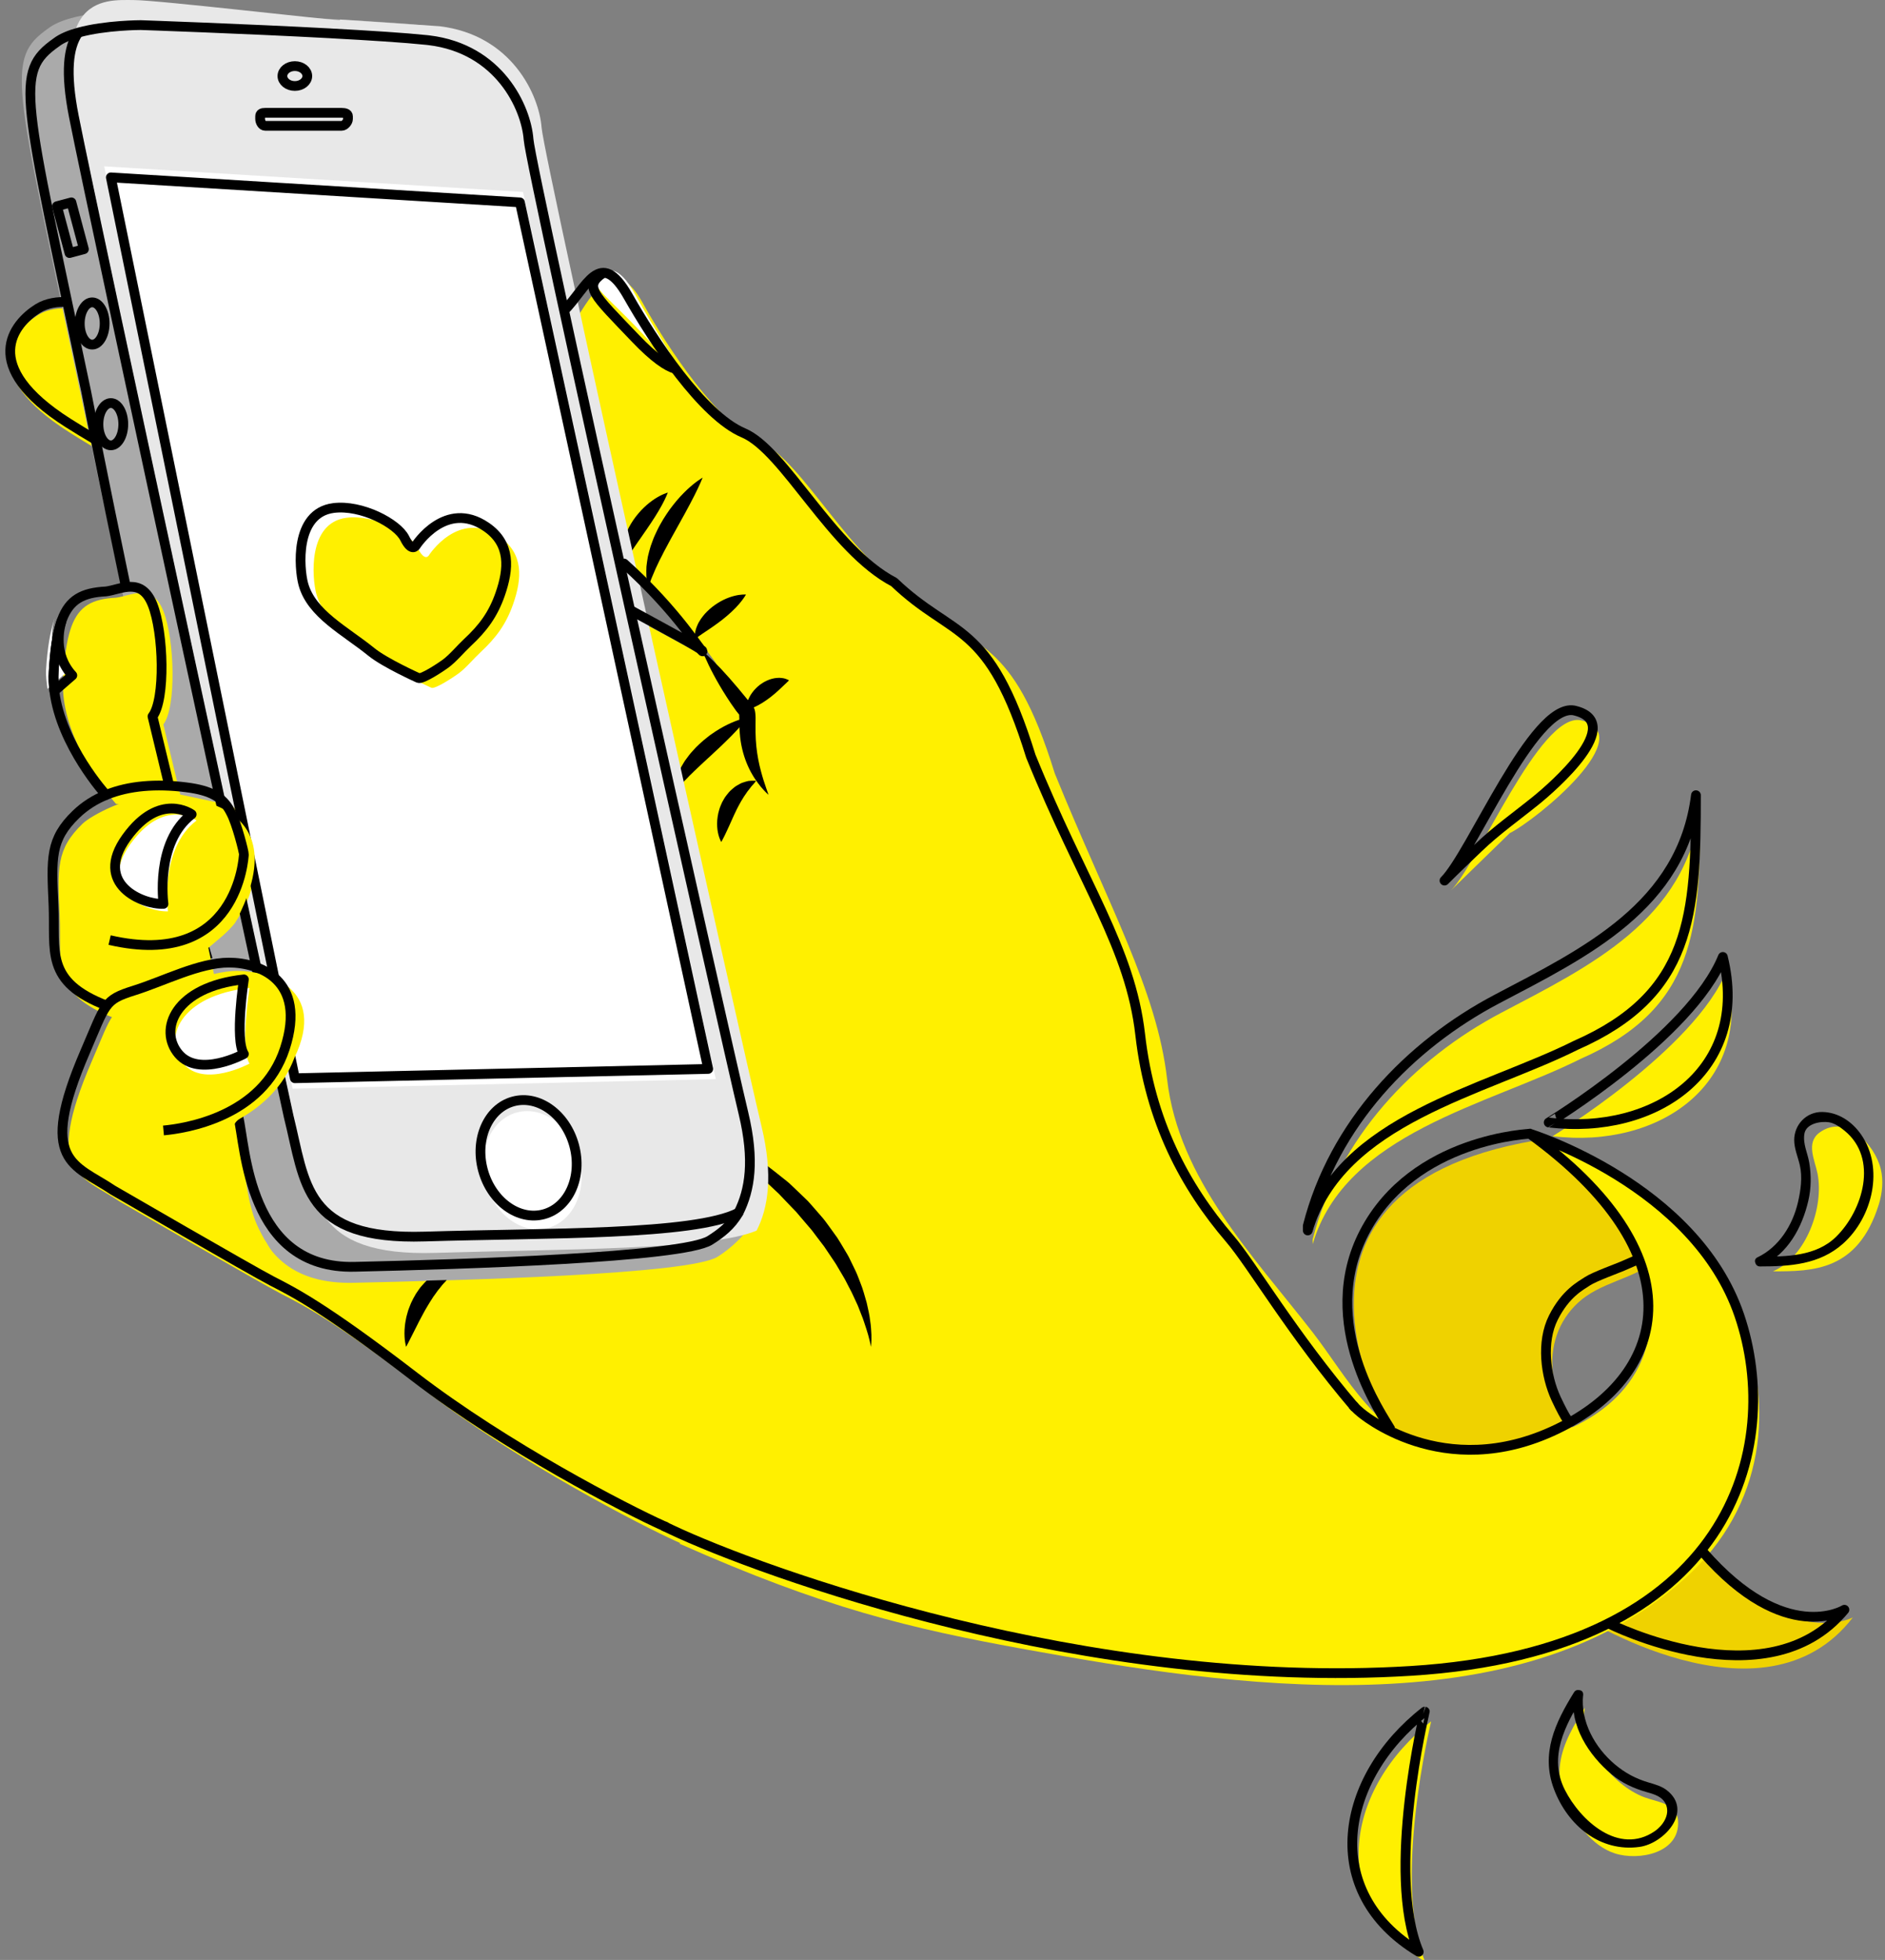
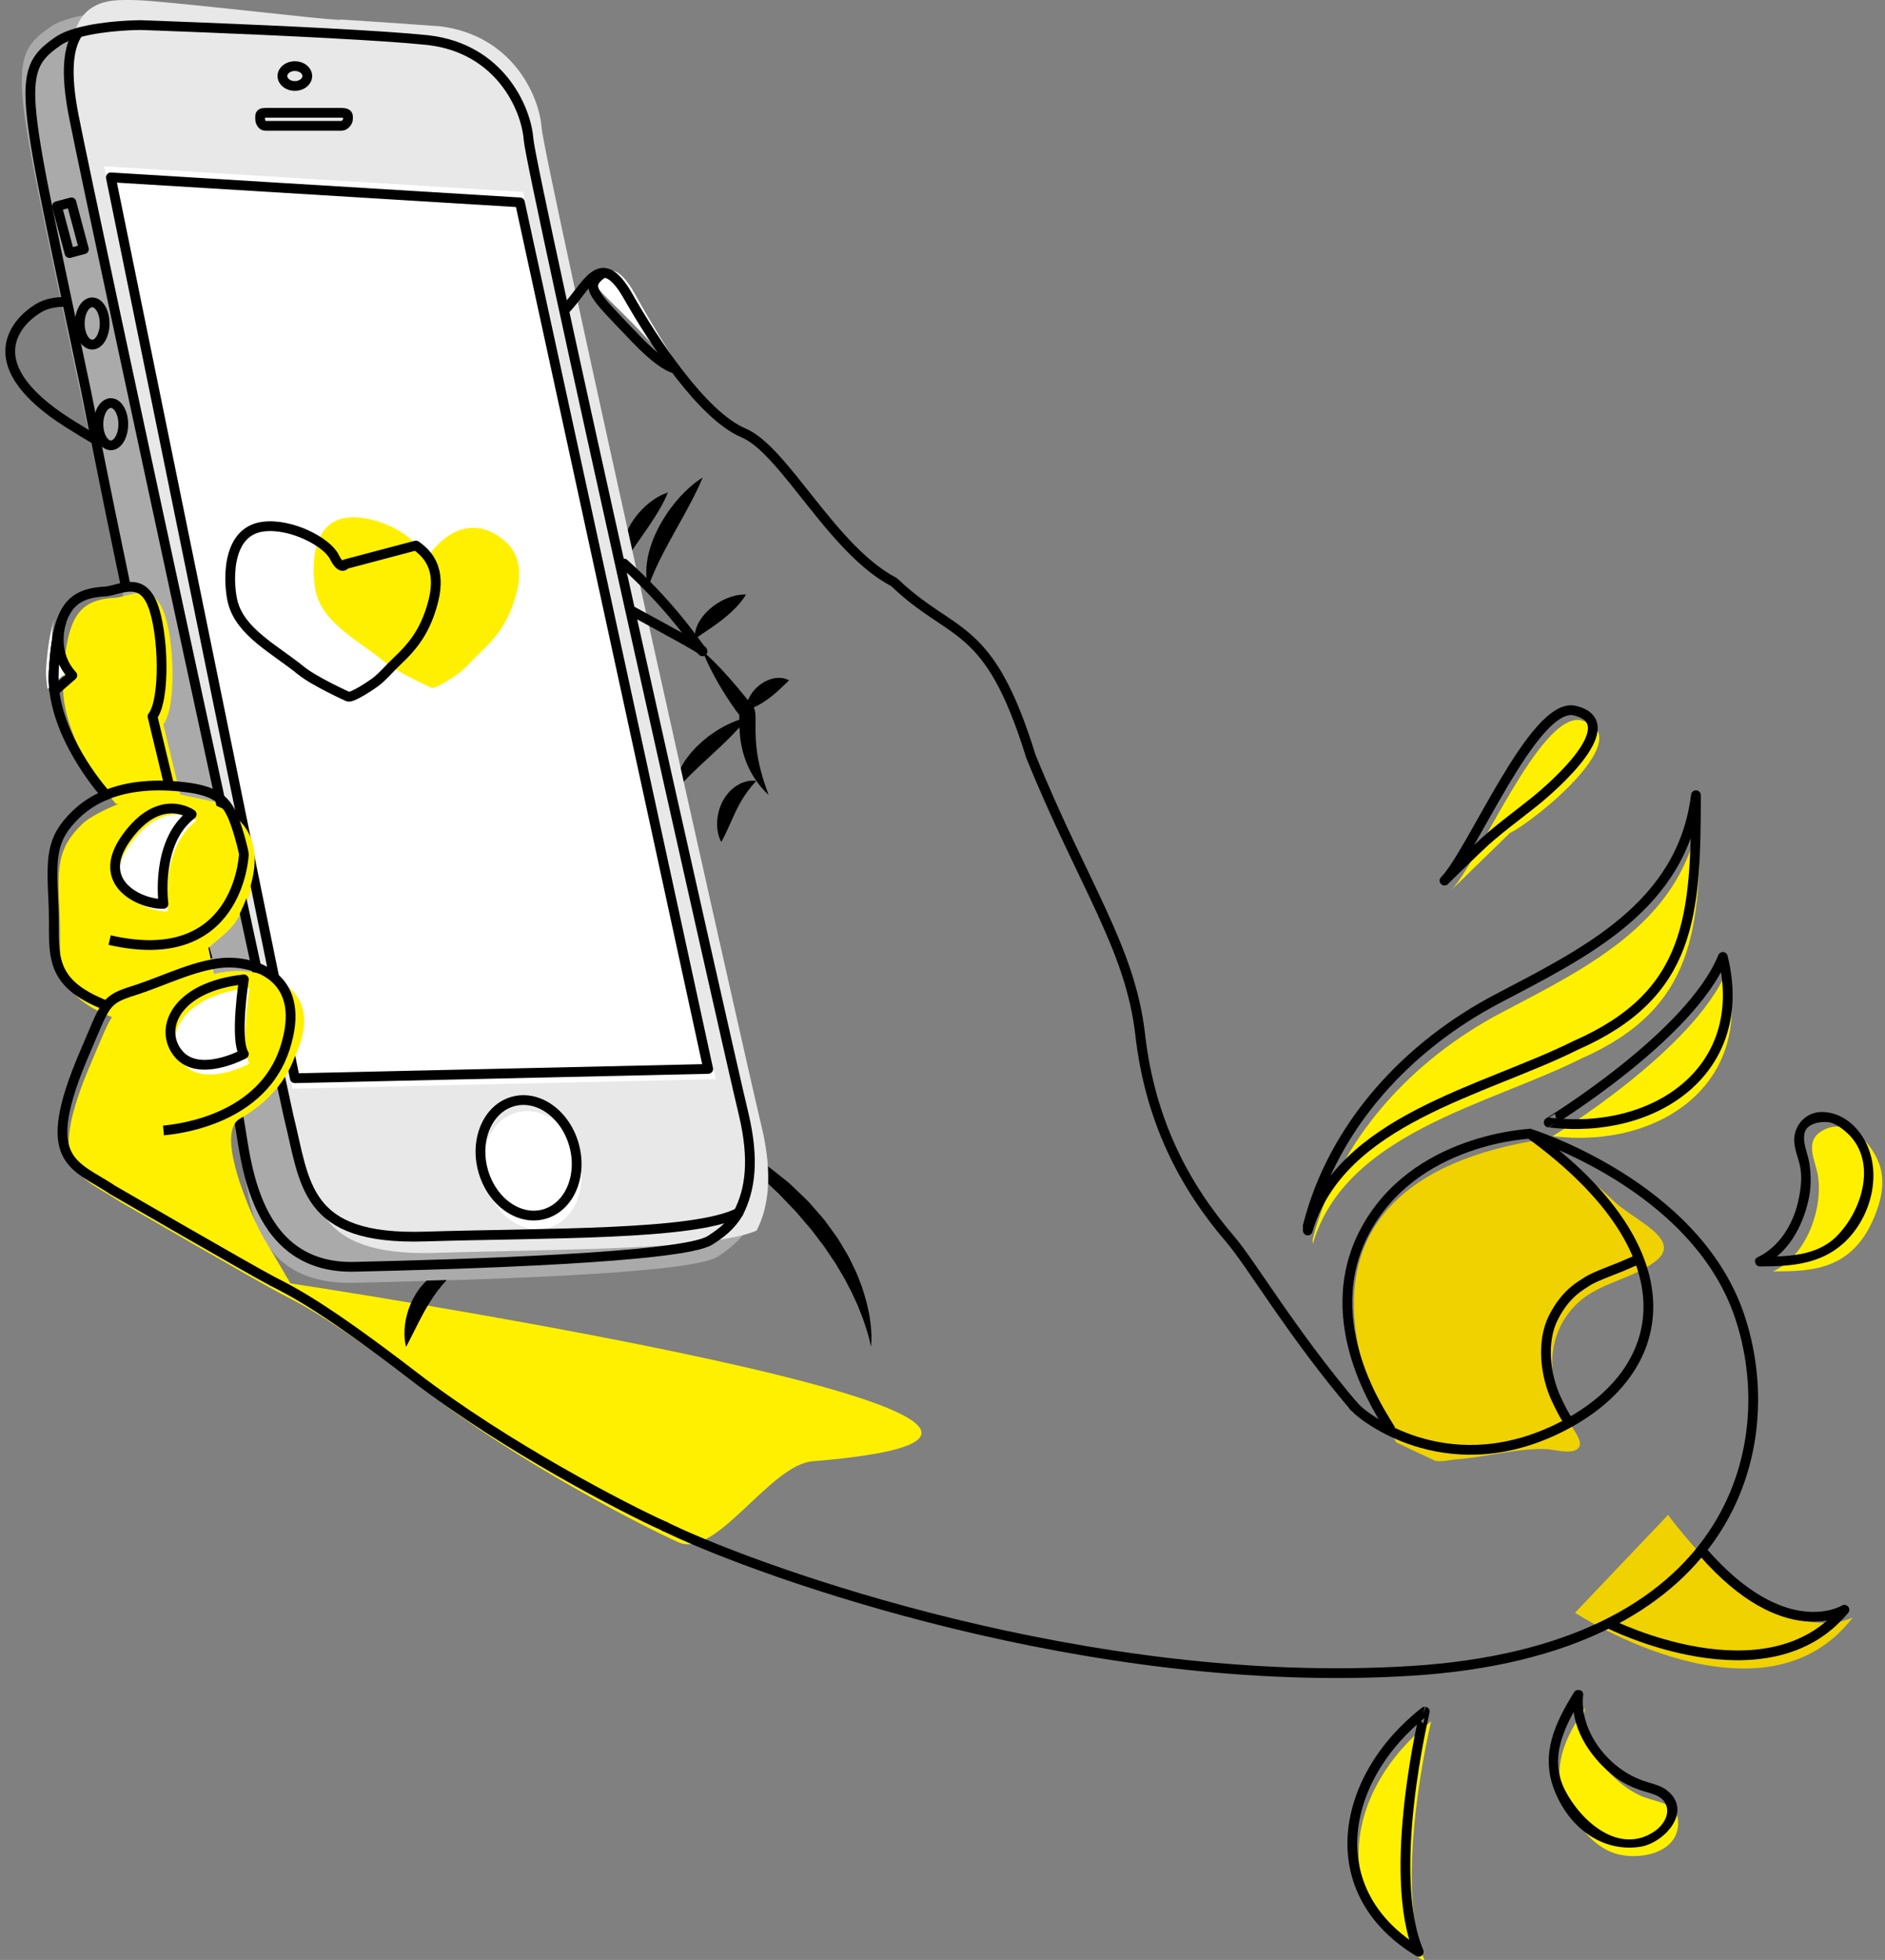
<svg xmlns="http://www.w3.org/2000/svg" enable-background="new 0 0 579.371 602.301" height="602.301" viewBox="0 0 579.371 602.301" width="579.371">
  <rect x="0" y="0" width="579.371" height="602.301" fill="#808080" stroke="none" />
  <path d="m484.103 495.594c.74.576 57.804 37.332 85.384 1.453 0 0-23.486 12.645-56.793-31.508z" fill="#efd200" />
  <path d="m429.158 443.275s-48.877-77.092 42.625-92.775c1.981-.34 8.813 5.936 10.43 7.121 4.725 3.473 9.375 7.137 13.562 11.256 6.151 6.053 21.831 11.988 13.032 18.732-7.225 5.535-17.129 6.512-23.834 12.766-6.065 5.66-8.594 13.385-7.711 21.588.59 5.469 2.605 10.395 5.154 15.219 1.494 2.828 5.566 7.344 1.32 8.641-2.476.756-6.539-.508-9.127-.543-9.185-.127-18.101 2.568-27.222 3.205-1.521.104-5.037 1.014-6.512.316 0-.002-11.717-5.526-11.717-5.526z" fill="#efd200" />
-   <path d="m472.22 349.5c15.396 14.334 35.779 32.506 35.105 55.566-.664 22.66-20.156 35.104-40.758 38.701-8.818 1.541-16.854 1.828-24.207 1.062-19.078-2.75-28.252-21.676-38.916-35.416-18.09-23.303-41.203-46.988-44.718-77.715-3.127-27.389-18.024-53.402-34.545-94.051-13.301-43.035-24.256-36.777-43.036-54.773-19.562-10.174-34.428-41.471-47.388-46.949-12.959-5.477-28.513-28.953-36.337-43.035-7.825-14.086-14.085-4.695-19.564 3.912 0 0-16.403 49.139 18.308 80.225 14.308 12.812 21.935 24.207 24.087 26.986-5.111-3.531-39.162-20.949-45.129-25.832-6.456-5.283-68.663-42.844-70.425-41.922-1.761.924-36.972-21.461-44.602-27.916-7.628-6.455-29.341-11.543-29.341-11.543s-11.55-4.695-19.076 0c-7.528 4.695-18.78 17.998 9.538 35.994 7.891 5.016 18.628 11.125 30.01 17.33l15.442 222.58 25.865 26.104s92.991 41.695 141.741 54.609l-25.445 20.957c44.737 19.848 70.599 25.998 106.575 32.518 62.358 11.305 150.608 24.904 202.659-21.986 49.067-44.207 11.354-122.804-45.843-135.406zm-30.144 95.299c-1.055-.113-2.099-.248-3.123-.406 1.041.136 2.082.271 3.123.406z" fill="#fff000" />
  <path d="m544.931 390.682c12.15 0 26.078 0 32.507-20.455 1.104-3.518 1.506-7.47.622-11.018-1.864-7.516-10.69-17.061-18.795-11.18-4.323 3.14-1.434 8.525-.629 12.633 2.026 10.303-3.448 25.587-13.705 30.02z" fill="#fff000" />
  <path d="m403.455 380.916c8-31.307 31.014-55.498 58.049-69.729 27.037-14.23 56.771-28.459 61.039-62.611 0 36.998-1.201 61.189-36.773 76.842-28.461 14.23-72.312 22.768-82.312 56.92v-1.422z" fill="#fff000" />
  <path d="m530.738 298.273c8.567 34.646-20.67 54.911-53.523 50.877-.001 0 43.634-26.572 53.523-50.877z" fill="#fff000" />
  <path d="m445.978 273.611c8.367-8.371 27.197-54.396 39.748-52.305 18.83 4.184-13.334 30.541-21.702 34.727z" fill="#fff000" />
  <path d="m438.011 602.801c-30.555-18.438-24.211-53.441 1.871-73.824 0 0-12.064 49.646-1.871 73.824z" fill="#fff000" />
  <path d="m195.303 90.596c-5.575-10.174-8.836-6.916-8.836-6.916-5.999 4.26-3.598 3.568 9.89 17.676 5.963 6.232 10.298 11.645 12.88 12.395 0-.001-8.359-12.981-13.934-23.155z" fill="#fff" />
  <path d="m267.699 413.883s-.056-.338-.195-.953c-.107-.617-.377-1.512-.65-2.641-.337-1.125-.726-2.479-1.268-4.004-.256-.764-.525-1.574-.889-2.406-.328-.838-.673-1.719-1.033-2.637-.858-1.789-1.651-3.758-2.749-5.732-.543-.986-1-2.045-1.617-3.053-.601-1.014-1.213-2.049-1.837-3.102-.588-1.07-1.322-2.082-2.018-3.131-.715-1.037-1.394-2.113-2.128-3.164-.779-1.023-1.564-2.055-2.353-3.086-.779-1.041-1.537-2.104-2.428-3.064-.849-.994-1.697-1.99-2.542-2.98l-1.261-1.488c-.452-.467-.902-.932-1.352-1.395-.902-.924-1.783-1.854-2.652-2.775-.436-.461-.869-.918-1.299-1.373-.446-.438-.91-.854-1.358-1.275-1.814-1.672-3.534-3.336-5.188-4.898-1.746-1.453-3.372-2.871-4.878-4.188-.751-.66-1.483-1.273-2.16-1.895-.717-.564-1.395-1.102-2.033-1.604-1.286-.996-2.384-1.914-3.296-2.658-1.821-1.5-2.841-2.408-2.841-2.408s1.237.535 3.366 1.57c1.062.521 2.364 1.146 3.827 1.912.735.381 1.519.787 2.344 1.215.793.479 1.607 1.014 2.47 1.555 1.722 1.088 3.592 2.271 5.543 3.57 1.867 1.408 3.807 2.944 5.808 4.547.496.406 1.017.793 1.504 1.225.474.449.951.896 1.431 1.352.956.914 1.923 1.838 2.898 2.771.485.469.972.938 1.46 1.414.465.496.91 1.014 1.361 1.527.898 1.031 1.802 2.067 2.704 3.104.926 1.019 1.716 2.147 2.527 3.257.802 1.11 1.6 2.221 2.392 3.319.747 1.131 1.418 2.306 2.102 3.442.671 1.147 1.389 2.248 1.917 3.435.564 1.164 1.118 2.308 1.661 3.427.533 1.118.931 2.278 1.368 3.377.914 2.18 1.441 4.375 2.028 6.342.454 2.016.886 3.846 1.062 5.516.272 1.646.318 3.109.389 4.298.025 1.196.005 2.132-.046 2.771-.035.63-.091.964-.091.964z" />
  <path d="m215.956 200.094s.629.512 1.646 1.463c1.026.943 2.443 2.328 4.059 4.045s3.43 3.771 5.299 6.004c.476.553.937 1.131 1.41 1.711.479.564.954 1.137 1.422 1.725l.355.439.312.348.825.955.045.059.023.027.08.119c.113.168.215.35.303.535.041.088.089.199.115.27l.047.146.088.297c.091.359.138.668.164.924.061.539.073.969.083 1.396-.001 1.66-.034 3.111-.011 4.574.029 1.451.103 2.863.244 4.23.281 2.732.787 5.285 1.378 7.477.284 1.098.584 2.109.863 3.01.305.885.546 1.686.782 2.332.23.654.411 1.168.534 1.52.12.357.184.549.184.549s-.147-.137-.423-.393c-.262-.268-.689-.635-1.144-1.168-.476-.521-1.041-1.168-1.623-1.965-.583-.793-1.236-1.707-1.837-2.775-1.234-2.115-2.369-4.807-3.074-7.844-.357-1.516-.601-3.115-.722-4.732-.144-1.605-.123-3.275-.149-4.734-.006-.354-.011-.705-.036-.939-.008-.133-.026-.209-.026-.229 0 .006.003.012.006.018l.008.006c.009.025.033.094.055.137.047.098.107.191.179.271l.049.053-.022-.029-.044-.057-.044-.059-.012-.014c-.197-.219.258.281.205.225l-.028-.033-.114-.135-.229-.268-.445-.545-.43-.541-.344-.48c-.933-1.271-1.781-2.545-2.574-3.783-1.597-2.479-2.971-4.857-4.083-6.943-1.115-2.084-1.959-3.877-2.514-5.16-.564-1.276-.835-2.039-.835-2.039z" />
  <path d="m221.688 258.748s-.229-.354-.475-1.01c-.266-.656-.535-1.607-.695-2.773-.053-.58-.131-1.219-.108-1.889.005-.672.045-1.383.168-2.111.089-.732.285-1.479.506-2.23.22-.754.558-1.49.881-2.227.421-.701.759-1.439 1.285-2.068.5-.641.982-1.27 1.594-1.77.572-.527 1.146-1 1.783-1.344.617-.359 1.18-.699 1.787-.869.588-.197 1.121-.352 1.596-.459.499-.061.939-.07 1.29-.082.706-.018 1.103.037 1.103.037s-.256.355-.694.863c-.221.25-.475.559-.771.863-.265.363-.557.752-.873 1.143-.34.359-.61.85-.932 1.293-.342.422-.619.936-.929 1.43-.336.467-.585 1.031-.9 1.545-.317.512-.556 1.105-.863 1.643-.273.574-.547 1.146-.816 1.711-.238.588-.545 1.141-.776 1.721-.261.564-.509 1.123-.747 1.664-.264.533-.467 1.059-.711 1.539-.438.973-.87 1.812-1.181 2.414-.313.599-.522.966-.522.966z" />
  <path d="m229.732 220.535s-.322.453-.91 1.17c-.586.723-1.436 1.721-2.485 2.842-1.05 1.123-2.288 2.387-3.638 3.682-.66.664-1.378 1.309-2.079 1.98-.698.676-1.448 1.316-2.145 2.004-.74.646-1.441 1.322-2.141 1.973-.722.643-1.377 1.299-2.049 1.918-.693.607-1.262 1.246-1.883 1.818-.322.279-.591.576-.854.861-.273.283-.538.559-.793.82-.56.512-.913 1.051-1.345 1.502-.208.232-.403.449-.583.648-.156.215-.3.412-.43.592-.53.725-.903 1.166-.903 1.166s-.056-.525-.03-1.492c.01-.246.02-.518.031-.812.03-.289.11-.586.174-.916.161-.637.284-1.434.614-2.172.317-.742.617-1.625 1.095-2.414.468-.797.937-1.693 1.552-2.48.592-.814 1.216-1.658 1.934-2.416.354-.385.699-.789 1.07-1.168l1.144-1.096c.774-.723 1.579-1.398 2.398-2.031.8-.66 1.657-1.207 2.469-1.762 1.649-1.066 3.271-1.932 4.716-2.57 1.445-.641 2.707-1.066 3.618-1.311.443-.141.822-.203 1.065-.264.249-.054.388-.072.388-.072z" />
  <path d="m215.956 146.789s-.229.592-.665 1.57c-.435.98-1.068 2.359-1.882 3.951-.4.799-.844 1.654-1.319 2.547-.478.887-.98 1.822-1.501 2.791-1.052 1.9-2.173 3.928-3.294 5.953-.6.988-1.083 2.021-1.655 3-.549.986-1.023 1.977-1.559 2.916-.482.953-.93 1.879-1.402 2.756-.41.887-.794 1.732-1.187 2.518-.355.787-.628 1.529-.931 2.189-.318.66-.498 1.252-.677 1.75-.354.992-.615 1.59-.615 1.59s-.173-.588-.371-1.672c-.088-.541-.251-1.219-.233-1.975-.01-.76-.04-1.641.029-2.582.11-.928.236-1.947.431-3.014.255-1.035.517-2.146.874-3.258.185-.551.394-1.104.605-1.664.21-.561.412-1.139.683-1.68.508-1.1 1.024-2.23 1.634-3.293.608-1.068 1.216-2.135 1.904-3.123.647-1.016 1.363-1.959 2.066-2.859.688-.914 1.437-1.732 2.126-2.52.712-.771 1.411-1.475 2.073-2.109 1.338-1.258 2.539-2.219 3.432-2.844.877-.635 1.434-.938 1.434-.938z" />
  <path d="m205.256 151.375s-.158.436-.47 1.129c-.31.697-.766 1.664-1.363 2.746-.587 1.09-1.312 2.303-2.104 3.561-.191.32-.404.629-.615.945-.204.32-.404.646-.625.961-.428.635-.861 1.279-1.296 1.924-.471.619-.85 1.279-1.311 1.885-.432.621-.827 1.238-1.267 1.82-.39.596-.778 1.168-1.179 1.711-.344.553-.696 1.078-1.044 1.568-.312.496-.585.963-.868 1.383-.297.418-.484.801-.674 1.123-.368.646-.641 1.043-.641 1.043s-.162-.412-.339-1.184c-.074-.381-.224-.873-.221-1.408-.021-.541-.041-1.168-.002-1.846.079-.658.187-1.377.333-2.137.2-.727.42-1.504.704-2.281.315-.75.64-1.547 1.05-2.293.412-.742.839-1.508 1.332-2.207.5-.699.993-1.402 1.555-2.029.529-.652 1.109-1.242 1.684-1.797 1.144-1.113 2.335-2.023 3.414-2.725 1.087-.697 2.062-1.188 2.785-1.479.713-.302 1.162-.413 1.162-.413z" />
  <path d="m229.28 182.707s-.189.348-.548.871c-.356.533-.882 1.246-1.547 2.018-.664.77-1.46 1.609-2.349 2.426-.435.418-.903.826-1.378 1.227-.462.416-.977.783-1.448 1.189-.496.373-.992.748-1.48 1.117-.238.186-.497.354-.738.525-.235.178-.469.354-.713.512-.479.328-.941.645-1.381.943-.471.287-.848.586-1.259.846-.427.252-.746.518-1.088.746-.343.227-.654.428-.871.625-.473.377-.816.615-.816.615s-.075-.363-.078-1.039c.003-.166.001-.359.013-.566.02-.197.066-.402.108-.631.095-.445.207-.982.427-1.482.211-.508.443-1.096.772-1.615.32-.533.67-1.109 1.096-1.615.411-.531.862-1.059 1.362-1.529.482-.502 1.02-.945 1.557-1.381.549-.432 1.111-.824 1.688-1.184.565-.377 1.163-.674 1.736-.971 1.161-.562 2.306-.973 3.329-1.23 1.021-.262 1.92-.377 2.569-.41.644-.046 1.037-.007 1.037-.007z" />
  <path d="m229.28 218.244s-.024-.338.049-.871c.06-.541.22-1.271.527-2.08.315-.801.77-1.688 1.403-2.523.309-.424.66-.84 1.054-1.227.369-.41.827-.75 1.257-1.113.459-.332.939-.648 1.429-.924.51-.262 1.013-.504 1.534-.684.531-.17 1.035-.324 1.548-.404.518-.07.997-.123 1.452-.121.465.023.884.068 1.249.129.361.049.694.199.947.283.513.191.784.365.784.365s-.236.26-.612.607c-.187.18-.407.363-.645.605s-.497.488-.772.732c-.273.262-.558.555-.86.816-.304.266-.607.586-.94.848-.324.287-.654.6-1.014.861-.338.311-.713.57-1.074.863-1.471 1.125-3.118 2.162-4.592 2.83-.722.344-1.399.594-1.899.758-.496.17-.825.25-.825.25z" />
  <path d="m70.381 341.678s.122.479.165 1.346c.012.434.016.959-.036 1.562-.033.604-.137 1.283-.297 2.012-.091.361-.186.739-.284 1.131-.113.387-.261.774-.397 1.184-.248.824-.681 1.622-1.071 2.475-.235.403-.475.813-.717 1.229l-.367.628-.43.593c-.573.797-1.153 1.608-1.834 2.336l-.994 1.11c-.358.341-.715.68-1.07 1.017-.357.332-.712.662-1.062.988-.359.315-.744.591-1.105.882-.738.562-1.422 1.145-2.147 1.589-.713.458-1.388.892-2.01 1.291-.608.421-1.22.716-1.753.992-.532.274-.996.515-1.378.713-.768.384-1.207.603-1.207.603s.404-.279 1.11-.771c.703-.492 1.747-1.13 2.918-2.005.585-.438 1.22-.909 1.891-1.408.682-.484 1.305-1.113 2.015-1.68.344-.297.71-.58 1.049-.9.333-.326.67-.656 1.01-.988.341-.332.685-.666 1.029-1.002l.95-1.088c.669-.697 1.237-1.474 1.799-2.236.595-.738 1.026-1.566 1.53-2.315.208-.397.414-.791.614-1.175.216-.378.401-.762.551-1.146.158-.382.329-.748.464-1.113.121-.368.238-.728.35-1.069.128-.341.174-.687.266-1.003.086-.318.166-.624.208-.916.118-.579.174-1.093.211-1.518.021-.424.051-.763.041-.988.001-.237-.012-.36-.012-.36z" />
  <ellipse cx="26.159" cy="97.088" fill="#fff" rx="3.914" ry="6.65" />
  <ellipse cx="32.028" cy="128.775" fill="#fff" rx="3.913" ry="6.65" />
  <path d="m16.96 59.333h4.693v15.256h-4.693z" fill="#fff" transform="matrix(.966 -.258 .258 .966 -16.625 7.25)" />
  <ellipse cx="89.927" cy="19.236" fill="#fff" rx="3.911" ry="3.131" />
  <path d="m107.455 35.113c0 .914-.637 2.061-1.552 2.061h-25.686c-.915 0-1.763-1.146-1.763-2.061v-.686c0-.916.848-1.254 1.763-1.254h25.686c.915 0 1.552.338 1.552 1.254z" fill="#fff" />
  <path d="m229.545 378.174h-.012c-2.337 3-5.562 5.864-8.942 8.014-8.604 5.479-78.246 7.244-111.884 8.021-33.646.785-32.086-30.021-34.435-39.412-2.347-9.389-50.067-236.434-50.067-236.434-19.715-93.574-22.696-100.233-9.387-109.622 1.749-1.361 4.282-2.417 7.089-3.18 8.473-2.324 19.505-2.343 19.505-2.343s32.439 1.118 59.867 2.596c.106 0 .164.009.164.009l.106.007c11.971.646 22.968 1.348 29.845 2.064.247.025.493.059.74.082 22.135 2.676 30.572 21.148 31.336 31.207.787 10.176 61.813 282.838 67.636 307.096 3.533 14.755 2.065 24.895-1.561 31.895z" fill="#aaa" />
  <path d="m232.545 378.174h-.012c-13.931 6-60.583 5.663-98.727 6.838-38.143 1.176-37.555-17.014-42.837-38.139 0 0-61.028-281.379-67.602-314.826-2.734-13.906-1.444-21.928 1.538-26.377 4.189-6.256 11.725-5.654 16.183-5.654 7.395 0 59.914 6.158 63.189 6.158h.164l.106-.169 30.585 2.061c22.135 2.676 30.572 21.102 31.336 31.163.787 10.174 61.813 282.815 67.636 307.076 3.535 14.754 2.067 24.869-1.559 31.869z" fill="#e8e8e8" />
  <ellipse cx="163.453" cy="359.593" fill="#fff" rx="14.867" ry="18.385" transform="matrix(-.965 .261 -.261 -.965 415.223 663.955)" />
  <path d="m89.928 334.553 130.075-2.936-59.245-272.631-128.731-7.867z" fill="#fff" />
  <path d="m36.83 292.338c40.113 9.268 41.803-26.039 41.855-26.695.055-.656-4.011-2.969-5.813-6.201l.59-6.674c-2.265-4.117-9.867-2.418-17.671-3.393-9.278-1.162-13.007-2.125-19.962-2.312l-.162-.023s-13.965-15.359-16.069-32.336c-.244-2-.338-4.01-.209-6.033.395-6.594 1.069-11.545 2.256-15.219l.117-.316c.021-.068.046-.127.058-.186.034-.08.058-.15.069-.209l.081-.221c.012-.023.012-.035.012-.035 2.326-6.266 6.418-8.453 13.686-8.812 4.652-.582 11.045-4.65 14.534 4.068 3.488 8.721 4.068 29.65 0 34.883l5.201 21.541 15.903 3.398 4.666 5.168" fill="#fff000" />
  <path d="m20.201 206.834-5.604 4.869c-.244-2-.559-3.998-.43-6.021.395-6.594 1.29-11.557 2.477-15.23l.175-.502c-.629 2.034-2.685 10.302 3.382 16.884z" fill="#fff" />
  <g fill="none" stroke="#000" stroke-linejoin="round" stroke-miterlimit="10">
    <g stroke-width="3">
      <path d="m173.189 95.652c7.125-7 11.125-19.998 19.839-4.65 7.768 13.684 22.833 36.682 35.488 42.031 12.658 5.35 27.177 35.918 46.282 45.854 18.341 17.576 29.04 11.465 42.034 53.496 8.066 19.848 15.707 34.559 21.715 47.652 6.008 13.092 10.381 24.566 11.908 37.939 3.057 26.746 13.756 46.613 27.512 62.664 6.869 8.014 19.142 29.201 38.57 51.998" />
      <path d="m193.331 187.264c11.34 6.197 22.625 12.209 22.625 12.83 0 1.146-7.371-11.889-24.155-26.92l-.736.039" />
      <path d="m29.517 135.209c-3.117-1.84-6.004-3.596-8.579-5.232-27.657-17.577-16.667-30.569-9.315-35.155 2.803-1.748 6.178-2.164 9.28-2.008" />
      <path d="m185.256 83.959c-5.856 4.162-3.106 6.26 10.066 20.037 5.821 6.088 9.65 8.6 12.173 9.332" />
      <path d="m494.658 498.988s48.467 24.479 72.238-4.307c0 0-18.173 11.311-43.478-17.729" />
      <path d="m470.726 348.379s-36.245 1.191-51.396 30.35c-14.539 27.982 5.682 56.322 8.125 60.6" />
      <path d="m401.955 376.707c8-31.305 31.156-55.496 58.195-69.727 27.034-14.23 56.844-28.461 61.112-62.611 0 36.998-1.311 61.189-36.885 76.842-28.461 14.23-72.424 22.768-82.424 56.92z" />
      <path d="m529.531 294.066c8.565 34.645-20.67 54.911-53.523 50.877-.003 0 43.634-26.572 53.523-50.877z" />
      <path d="m436.062 599.801c-30.556-18.438-24.212-53.441 1.87-73.824.001 0-12.063 49.646-1.87 73.824z" />
      <path d="m503.417 387.029s-3.211 1.396-4.816 2.094c-1.604.699-8.588 3.211-10.682 4.607s-6.701 3.697-10.471 11.17c-3.771 7.471-2.443 17.871.838 24.922s4.258 7.398 4.258 7.398" />
      <path d="m443.978 270.611c8.367-8.371 27.197-54.396 39.748-52.305 16.476 3.66-6.645 23.645-11.582 27.643-6.079 4.923-12.146 9.17-17.807 14.605-3.468 3.333-6.959 6.656-10.359 10.057z" />
      <path d="m38.571 179.777c-6.361-30.199-12.136-59.693-12.136-59.693-19.259-91.396-22.171-97.846-9.172-107.018 1.708-1.33 4.185-2.336 6.924-3.08 8.275-2.271 19.051-2.275 19.051-2.275s31.685 1.098 58.475 2.543c.103 0 .161.01.161.01l.104.012c11.692.629 22.432 1.316 29.15 2.016.24.023.48.057.722.082 21.619 2.611 29.862 20.656 30.607 30.48.769 9.938 60.377 275.617 66.062 299.31 3.451 14.41 2.018 23.511-1.523 30.511h-.013c-2.279 4-5.433 6.368-8.734 8.466-8.402 5.354-76.425 7.396-109.278 8.153-32.865.769-33.442-36.967-35.734-46.14" />
      <path d="m226.455 372.674h.527c-13.605 7-59.172 6.174-96.429 7.319-37.255 1.146-36.682-16.298-41.84-36.931 0 0-59.608-274.672-66.027-307.34-2.671-13.586-1.682-21.134 1.23-25.479" />
      <ellipse cx="28.34" cy="99.408" rx="3.822" ry="6.496" />
      <ellipse cx="34.072" cy="130.359" rx="3.822" ry="6.496" />
      <path d="m19.361 62.534h4.587v14.902h-4.587z" transform="matrix(.966 -.258 .258 .966 -17.325 7.957)" />
      <ellipse cx="90.625" cy="23.369" rx="3.82" ry="3.057" />
      <path d="m106.955 36.568c0 .879-.991 2.105-1.971 2.105h-23.452c-.979 0-1.577-1.227-1.577-2.105v-.816c0-.879.598-1.078 1.577-1.078h23.452c.979 0 1.971.199 1.971 1.078z" />
      <path d="m176.475 352.006c2.594 9.576-1.58 19.035-9.319 21.131-7.741 2.098-16.119-3.965-18.713-13.537-2.592-9.574 1.581-19.035 9.321-21.133 7.742-2.096 16.117 3.967 18.711 13.539z" />
      <path d="m90.625 331.348 127.05-2.866-57.867-266.287-125.736-7.685z" />
    </g>
    <path d="m60.57 287.105 2.333 8" stroke-width="5" />
  </g>
  <path d="m540.931 389.182c9.229-.004 18.312-.574 25.525-6.99 9.137-8.127 12.715-23.334 5.547-33.577-2.77-3.96-6.963-6.796-11.852-6.899-4.974-.105-8.703 3.938-8.687 8.659.01 2.59 1.15 5.194 1.726 7.688.854 3.715.268 7.781-.578 11.428-1.621 6.994-5.834 13.746-12.438 16.898-1.746.834-.223 3.42 1.515 2.59 7.846-3.744 12.215-11.781 14.11-19.963.896-3.861.938-7.854.283-11.75-.502-2.992-1.994-5.716-1.488-8.838.523-3.234 5.127-3.939 7.554-3.55 1.789.29 3.448 1.499 4.805 2.604 10.408 8.49 5.678 24.432-2.615 32.586-6.146 6.047-15.367 6.109-23.403 6.113-1.937.003-1.937 3.003-.004 3.001z" />
  <path d="m487.085 524.805c-6.41 10.321-13.76 22.153.227 38.405 2.404 2.795 5.554 5.219 9.029 6.343 7.369 2.379 20.135-.083 19.414-10.065-.385-5.332-6.486-5.719-10.397-7.199-9.821-3.721-19.917-16.434-18.273-27.484z" fill="#fff000" />
  <path d="m483.791 520.048c-5.789 9.331-10.303 18.817-6.156 29.787 4.209 11.137 14.166 19.4 26.283 17.727 7.537-1.042 16.637-11.014 8.367-17.438-1.588-1.234-3.672-1.8-5.568-2.359-3.928-1.159-7.201-2.902-10.35-5.544-6.174-5.179-10.652-13.229-9.781-21.416.205-1.923-2.797-1.901-3 0-1.025 9.639 4.625 18.477 11.758 24.458 3.131 2.625 6.689 4.273 10.576 5.396 2.465.711 5.201 1.393 6.203 4.08 1.158 3.103-1.127 6.354-3.523 7.994-11.043 7.56-22.891-3.312-27.639-12.726-5.08-10.072.082-19.841 5.42-28.447 1.023-1.647-1.575-3.153-2.59-1.512z" />
  <path d="m131.825 170.646s9.149-14.271 21.63-5.723c7.581 5.192 7.007 12.868 4.25 20.75-2.168 6.195-5.277 10.359-10 14.75-2.097 1.949-4.494 4.869-6.804 6.564-1.16.852-7.152 4.884-8.311 4.363 0 0-10.271-4.612-14.46-8.02-7.965-6.48-18.468-11.673-20.925-20.908-1.248-4.691-2.75-21.75 9.281-23.306 8.61-1.113 19.641 4.752 21.877 9.246 2.237 4.495 3.462 2.284 3.462 2.284z" fill="#fff000" />
-   <path d="m127.825 167.646s9.149-14.271 21.63-5.723c7.581 5.192 7.007 12.868 4.25 20.75-2.168 6.195-5.277 10.359-10 14.75-2.097 1.949-4.494 4.869-6.804 6.564-1.16.852-7.152 4.884-8.311 4.363 0 0-10.271-4.612-14.46-8.02-7.965-6.48-18.468-11.673-20.925-20.908-1.248-4.691-2.75-21.75 9.281-23.306 8.61-1.113 19.641 4.752 21.877 9.246 2.237 4.495 3.462 2.284 3.462 2.284z" fill="none" stroke="#000" stroke-linejoin="round" stroke-miterlimit="10" stroke-width="3" />
+   <path d="m127.825 167.646c7.581 5.192 7.007 12.868 4.25 20.75-2.168 6.195-5.277 10.359-10 14.75-2.097 1.949-4.494 4.869-6.804 6.564-1.16.852-7.152 4.884-8.311 4.363 0 0-10.271-4.612-14.46-8.02-7.965-6.48-18.468-11.673-20.925-20.908-1.248-4.691-2.75-21.75 9.281-23.306 8.61-1.113 19.641 4.752 21.877 9.246 2.237 4.495 3.462 2.284 3.462 2.284z" fill="none" stroke="#000" stroke-linejoin="round" stroke-miterlimit="10" stroke-width="3" />
  <path d="m81.823 381.73c-2.141-2.816-16.682-33.064-8.1-37.945 6.844-3.893 13.424-9.812 16.755-18.682 10.26-21.418-8.141-26.744-17.442-26.744s-20.347 5.812-29.648 8.721c-9.303 2.905-8.721 4.067-15.233 19.185-14.855 34.479-3.371 34.883 8.72 43.021 0 0 43.139 24.998 49.533 28.307 6.396 3.309 15.696 7.738 44.434 29.83 28.736 22.092 66.024 41.275 77.651 46.508s28.062-23.781 41.286-24.873c129.917-10.695-160.503-54.667-160.503-54.667" fill="#fff000" />
  <path d="m76.685 303.594s-2.905 18.602 0 23.254c0 0-13.951 7.561-20.346 0-6.395-7.559-1.163-20.93 20.346-23.254z" fill="#fff" />
  <path d="m34.958 312.789c-19.488-7.498-15.988-16.918-16.628-31.449-.638-14.535-1.104-20.348 7.035-28.197 2.72-2.627 14.012-8.521 22.086-8.475 0 0 47.126-3.029 24.833 38.869-1.948 2.66-8.234 7.732-8.234 7.732l2.692 12.699c0 .001-26.146 3.69-31.784 8.821z" fill="#fff000" />
  <path d="m51.623 280.053s-2.67-19.186 8.787-27.91c0 0-9.885-7.266-20.349 7.268-10.463 14.532 5.105 20.935 11.562 20.642z" fill="#fff" />
  <g fill="none" stroke="#000" stroke-linejoin="round" stroke-miterlimit="10" stroke-width="3">
    <path d="m22.226 207.545-5.524 4.803c-.241-1.973-.333-3.955-.207-5.949.39-6.5 1.055-11.383 2.225-15.006l.171-.492c-.62 2.005-2.648 10.156 3.335 16.644z" />
    <path d="m50.248 347.395c6.242-.57 30.442-4.012 37.32-25.219 6.877-21.207-8.024-26.365-17.195-26.365s-20.061 5.732-29.232 8.598c-9.168 2.864-8.597 4.014-15.018 18.914-14.646 33.993-3.322 34.391 8.599 42.413 0 0 42.529 24.646 48.835 27.906 6.304 3.263 15.474 7.632 43.806 29.409 28.331 21.779 65.095 40.693 76.557 45.854.304.137.618.275.943.42" />
    <path d="m52.001 241.393-5.129-21.238c4.013-5.158 3.439-25.793 0-34.391-3.439-8.596-9.743-4.584-14.329-4.012-7.164.355-11.199 2.51-13.491 8.689 0 0 0 .012-.013.035l-.079.217c-.012.057-.036.127-.07.207-.011.057-.034.113-.056.182l-.115.311c-1.17 3.623-1.835 8.506-2.225 15.006-.126 1.994-.034 3.977.207 5.949 2.074 16.736 15.842 31.879 15.842 31.879l.16.021c6.947-2.83 15.338-3.459 24.486-2.314 7.692.963 11.222 3.117 13.458 7.176l.323.621c1.777 3.186 4.038 12.189 3.986 12.836-.053.648-1.72 35.457-41.268 26.32" />
    <path d="m32.831 309.051c-19.212-7.395-15.764-16.678-16.393-31.008-.63-14.33-1.09-20.061 6.935-27.799 2.683-2.59 5.823-4.574 9.331-5.996" />
    <path d="m74.958 300.969s-2.866 18.342 0 22.926c0 0-13.756 7.453-20.061 0-6.305-7.452-1.147-20.633 20.061-22.926z" />
    <path d="m50.248 277.76s-2.633-18.912 8.662-27.516c0 0-9.744-7.164-20.061 7.166-10.316 14.328 5.03 20.641 11.399 20.35z" />
    <path d="m203.918 468.906 2.354 1.125c27.687 13.129 128.28 49.602 227.386 43.441 99.102-6.156 114.613-69.1 100.942-109.252-13.67-40.15-64.436-55.844-64.436-55.844 50.906 36.928 43.572 73.842 8.387 90.783-35.186 16.938-60.514-5.211-60.514-5.211s-1.283-1.043-2.324-2.283" />
  </g>
  <path d="m131.128 393.534c-.471.454-.917.944-1.361 1.45-.761.773-1.292 1.721-1.928 2.602-.555.926-1.062 1.877-1.502 2.836-.207.482-.399.969-.578 1.451-.193.477-.354.957-.479 1.438-.131.48-.276.945-.386 1.41-.093.471-.188.928-.262 1.373-.173.891-.225 1.75-.289 2.531-.076 1.58.019 2.898.173 3.82.13.92.306 1.436.306 1.436s.26-.479.677-1.279c.414-.805 1.002-1.934 1.652-3.254.35-.652.668-1.373 1.065-2.102.184-.369.372-.746.564-1.133.218-.373.407-.766.616-1.154.377-.801.879-1.557 1.281-2.377.474-.775.913-1.584 1.402-2.355l.74-1.145.359-.576.398-.537c.269-.354.521-.719.767-1.084.234-.379.552-.664.804-1.01.266-.334.535-.654.782-.994.253-.332.561-.586.818-.893.194-.211.381-.424.566-.633z" />
</svg>